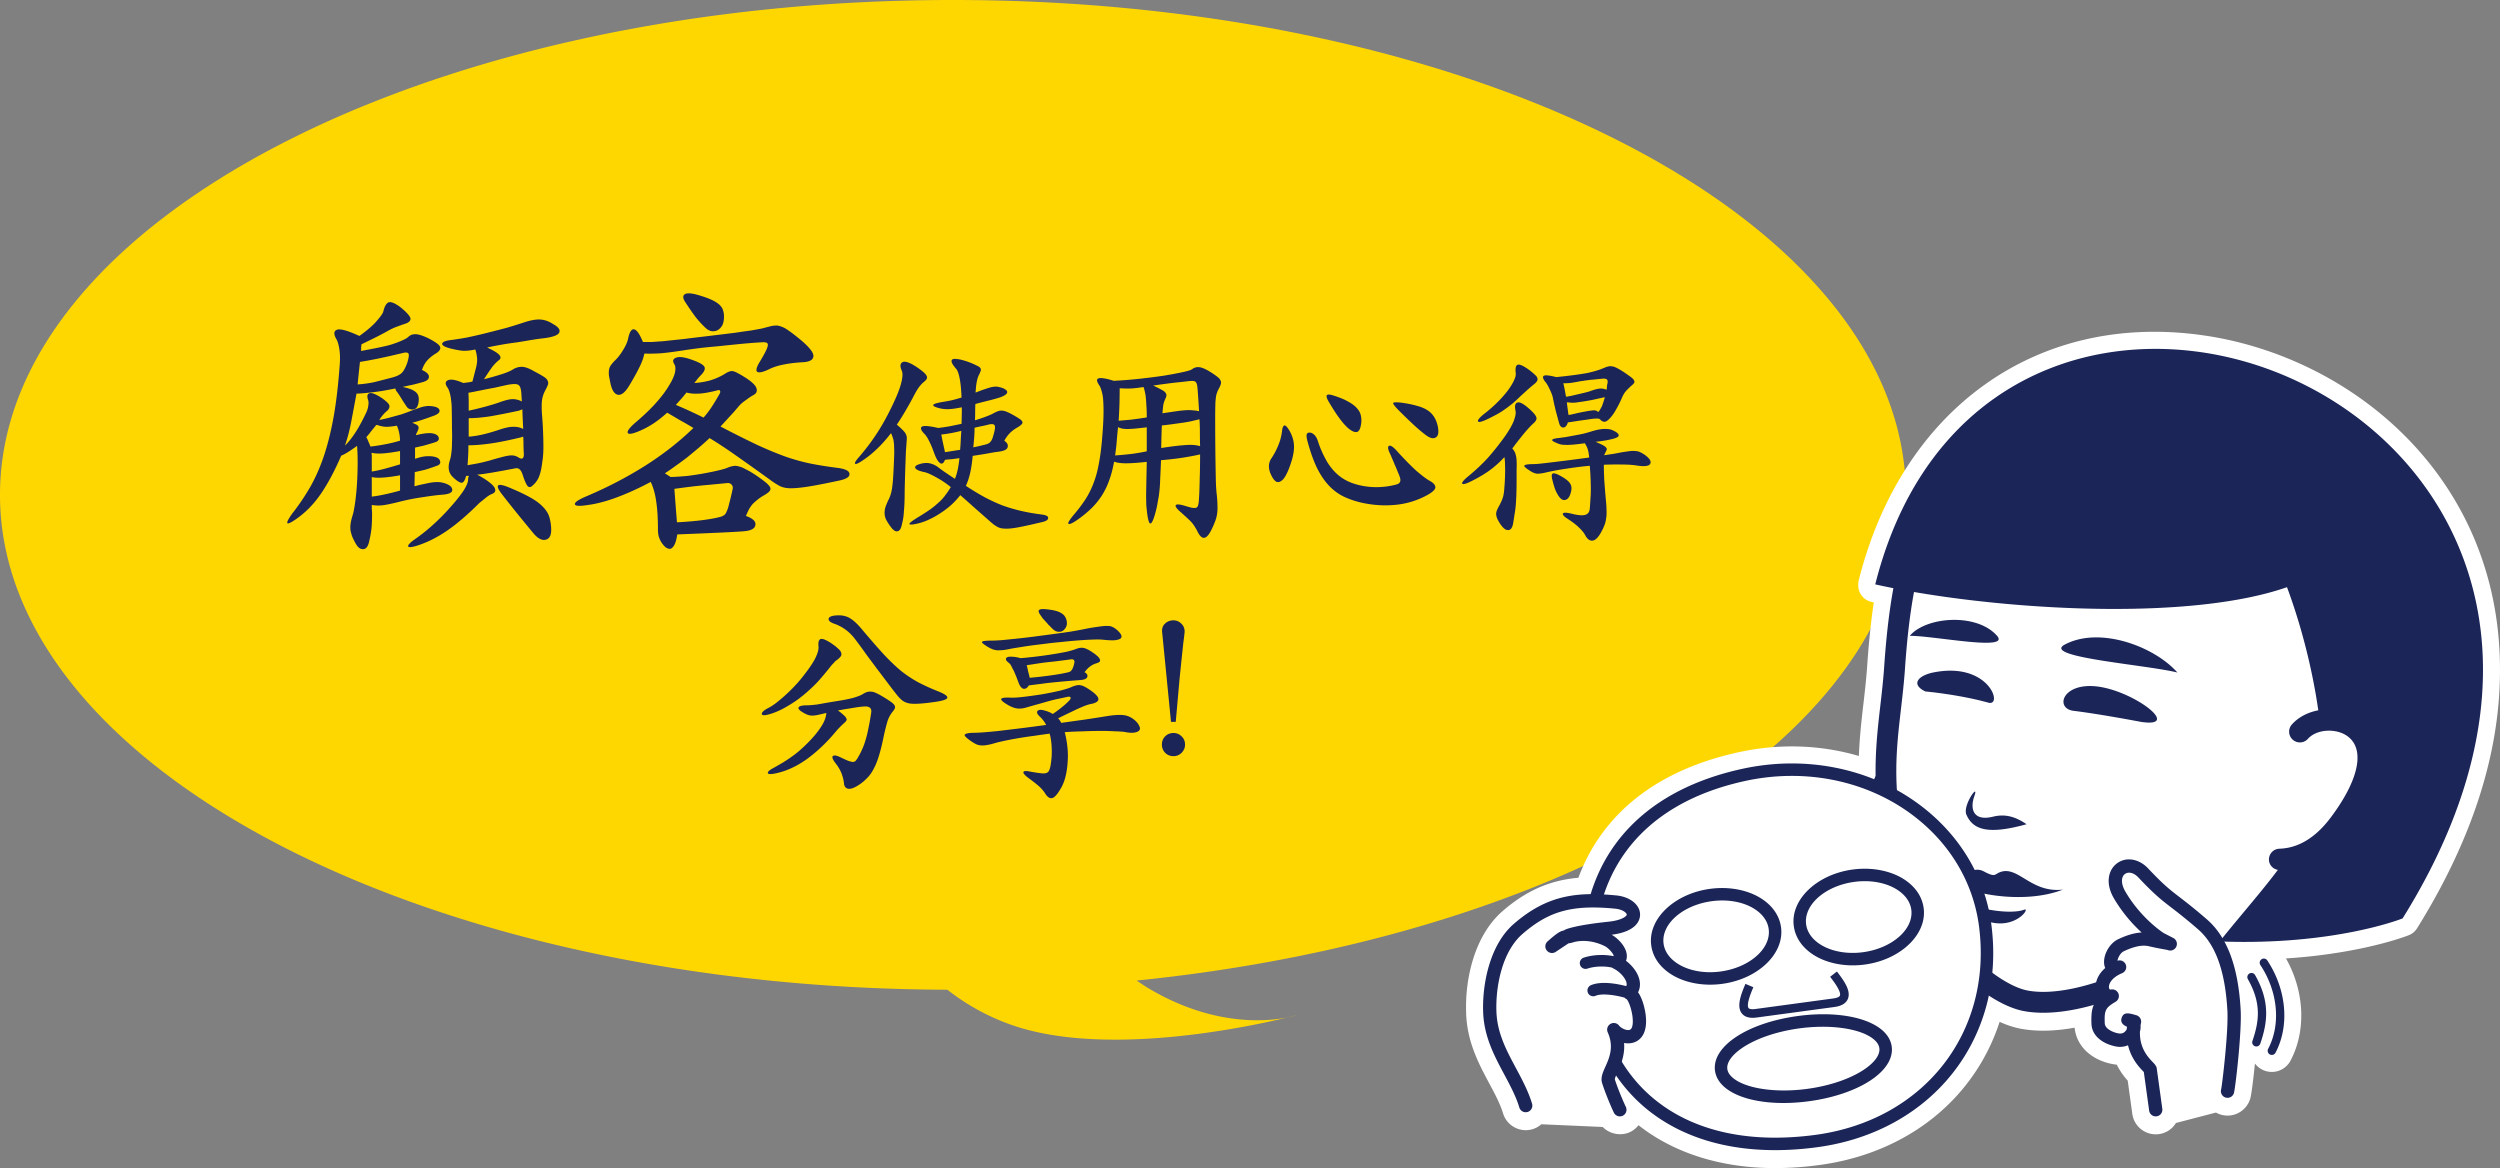
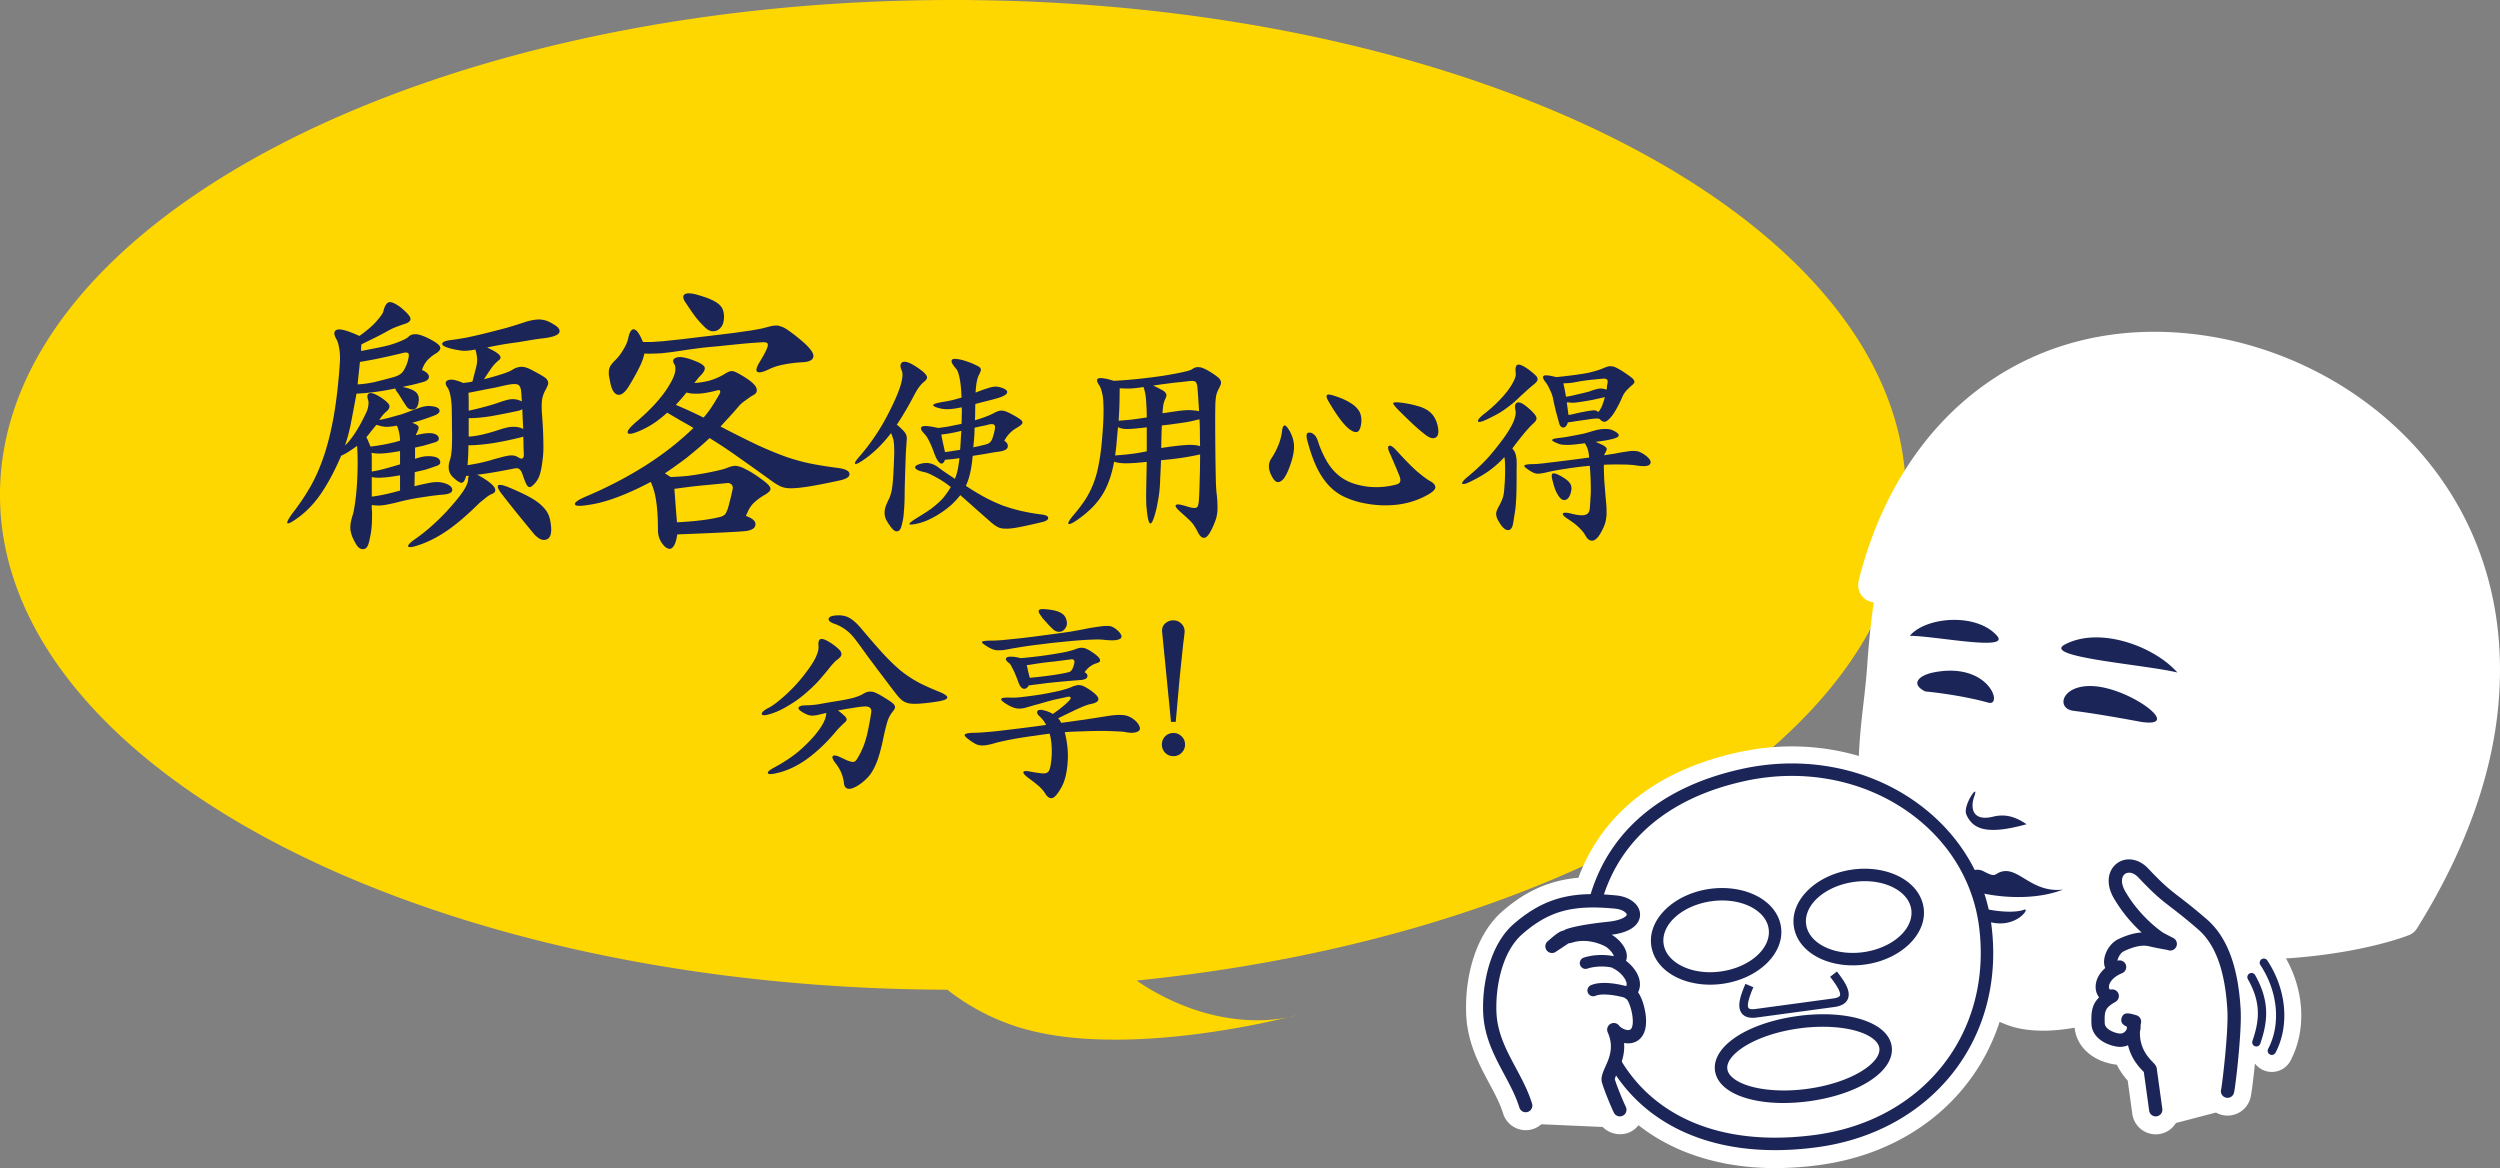
<svg xmlns="http://www.w3.org/2000/svg" width="520" height="243" fill="none">
  <rect width="100%" height="100%" fill="#808080" stroke="none" />
  <path fill="gold" d="M198.21 0c109.468 0 198.209 46.084 198.21 102.932 0 50.058-68.807 91.768-159.985 101.019a38 38 0 0 0 3.074 1.978c13.104 7.566 23.966 6.566 28.309 5.694-8.049 1.952-38.191 8.447-57.635 1.481a46.5 46.5 0 0 1-13.13-7.242C88.117 205.538 0 159.58 0 102.932 0 46.084 88.742 0 198.21 0m71.642 211.111s-.719.248-2.034.512a95 95 0 0 0 2.034-.512" />
  <g clip-path="url(#a)">
    <path fill="#fff" d="m390.049 121.55.053.01c-.016.066-.038.124-.053.19 1.187.268 2.443.53 3.74.786-.91 5.035-1.494 10.417-1.886 16.207-.195 2.83-.511 5.559-.817 8.2-.525 4.529-1.036 9.166-.963 14.412-.101.251-.202.49-.302.737-8.399-3.399-17.943-4.223-27.313-2.2-16.712 3.611-27.587 12.801-31.625 26.095-5.763.06-10.657 1.534-16.015 6.183-5.038 4.37-6.583 12.623-6.373 18.361v.007c.002.062-.003.133 0 .193.184 5.093 2.325 9.09 4.393 12.954 1.244 2.326 2.42 4.523 3.136 6.878a1.383 1.383 0 0 0 1.725.923 1.37 1.37 0 0 0 .965-1.264l16.663.735c.113.251.219.483.309.67a1.384 1.384 0 0 0 1.846.644 1.37 1.37 0 0 0 .761-1.385 1.33 1.33 0 0 0-.118-.662c-.562-1.164-1.683-3.836-2.261-5.639.032-.167.117-.411.235-.695 1.992 2.922 4.381 5.482 7.158 7.615 6.816 5.238 15.667 7.925 25.925 7.925 2.821 0 5.75-.203 8.771-.612 18.759-2.538 32.169-14.988 35.678-31.55 2.599 1.695 5.125 2.848 7.382 3.254 1.248.225 2.563.329 3.933.329 3.285 0 6.857-.622 10.431-1.631-.357.914-.447 1.988-.411 3.362.003.194 0 .375.008.581.115 2.808 2.832 4.289 5.125 4.706.926.168 1.764.05 2.48-.258.675 2.842 2.351 4.592 3.15 5.425l.136.141 1.109 8.038a1.382 1.382 0 1 0 2.736-.378l-.009-.062c0-.037.011-.069.007-.106l12.256-3.198c.125.476.482.875.993.999a1.38 1.38 0 0 0 1.669-1.016c.301-1.241 1.473-11.263 1.409-16.278a23 23 0 0 0-.03-1.126c-.03-.542-.088-1.043-.131-1.564-.016-.177-.028-.357-.044-.532-.449-4.852-1.48-8.812-3.125-11.918 23.211.707 36.984-4.81 36.984-4.81 11.476-18.409 16.45-35.421 16.708-50.475 1.439-72.353-106.125-99.606-126.398-19.201" />
    <path fill="#fff" d="M369.231 242.964c-11 0-20.71-2.993-28.08-8.655l-.343-.267a4.9 4.9 0 0 1-1.739 1.414c-1.862.905-4.291.435-5.703-1.046l-12.766-.564a4.9 4.9 0 0 1-1.826 1.025c-2.606.774-5.344-.693-6.131-3.276-.617-2.024-1.713-4.072-2.872-6.241-2.154-4.02-4.595-8.581-4.81-14.494-.002-.058-.002-.212-.002-.27-.248-6.76 1.617-15.906 7.592-21.091 4.858-4.214 9.8-6.404 15.754-6.926 5.003-13.465 16.516-22.476 33.456-26.139 8.423-1.814 16.931-1.527 24.882.811.156-4.014.576-7.643.932-10.71.3-2.602.611-5.289.8-8.036.335-4.906.785-9.256 1.374-13.193q-.243-.055-.479-.107a3.53 3.53 0 0 1-2.751-3.656 3.4 3.4 0 0 1 .101-.857c8.975-35.586 36.86-55.607 71.007-51.027 31.605 4.242 63.173 30.05 62.355 71.164-.288 16.792-6.088 34.384-17.244 52.277a3.54 3.54 0 0 1-1.685 1.411c-.546.217-12.625 4.956-33.086 5.122.684 2.374 1.158 5.026 1.432 7.997l.093 1.063c.036.382.071.765.094 1.17.021.38.032.82.034 1.285.063 5.088-1.086 15.395-1.508 17.138-.642 2.634-3.304 4.259-5.935 3.62a4.8 4.8 0 0 1-1.256-.496l-8.328 2.172q-.13.213-.279.41a4.88 4.88 0 0 1-3.251 1.904q-.349.046-.674.046a4.935 4.935 0 0 1-4.87-4.248l-.954-6.92a15.2 15.2 0 0 1-2.279-3.325 8 8 0 0 1-.769-.103c-4.538-.825-7.626-3.781-7.995-7.592-4.135.748-7.858.825-11.084.244-1.433-.258-2.943-.744-4.516-1.455-5.227 16.065-19.189 27.306-37.446 29.775a69 69 0 0 1-9.245.646m-33.081-22.61c1.162 0 2.258.573 2.92 1.545 1.8 2.64 3.949 4.929 6.391 6.804 6.21 4.773 14.207 7.191 23.77 7.191 2.664 0 5.455-.194 8.296-.579 16.889-2.286 29.417-13.313 32.692-28.78a3.54 3.54 0 0 1 2.109-2.535 3.54 3.54 0 0 1 3.281.305c2.275 1.485 4.377 2.431 6.077 2.737 3.361.603 7.738.196 12.777-1.223a3.53 3.53 0 0 1 3.576 1.027 3.53 3.53 0 0 1 .677 3.659c-.139.359-.194 1.011-.171 1.99l.007.523c.025.587 1.168 1.183 2.224 1.376.245.044.38.005.459-.03a3.54 3.54 0 0 1 2.981.093 3.55 3.55 0 0 1 1.849 2.341c.452 1.909 1.584 3.09 2.261 3.793l.134.142a3.54 3.54 0 0 1 .953 1.965l.587 4.257 11.119-2.901q.247-.062.489-.092c.414-3.475.981-9.377.937-12.736a19 19 0 0 0-.025-.972 21 21 0 0 0-.072-.895l-.092-1.051c-.407-4.395-1.324-7.959-2.731-10.612a3.53 3.53 0 0 1 .124-3.523c.664-1.068 1.859-1.683 3.107-1.665 18.57.56 30.971-3.009 34.52-4.192 10.046-16.423 15.27-32.441 15.528-47.62.737-36.984-27.729-60.201-56.226-64.026-23.443-3.147-51.727 6.471-62.292 42.386l.081.016a3.536 3.536 0 0 1 2.793 4.097c-.822 4.541-1.423 9.716-1.838 15.816-.2 2.913-.522 5.683-.831 8.361-.575 4.955-1.008 9.125-.941 13.962.007.466-.079.929-.252 1.362l-.308.75a3.536 3.536 0 0 1-4.603 1.953c-7.881-3.189-16.608-3.887-25.241-2.022-15.265 3.299-25.287 11.483-28.986 23.666a3.54 3.54 0 0 1-3.348 2.509c-5.467.056-9.446 1.598-13.736 5.319-3.833 3.325-5.351 10.212-5.157 15.563v.279c.154 4.198 2.01 7.665 3.974 11.334.813 1.517 1.642 3.067 2.347 4.69.174-.017.342-.026.518-.014l14.259.629a37 37 0 0 1-.58-1.658 3.54 3.54 0 0 1-.11-1.73c.078-.416.221-.863.449-1.407a3.53 3.53 0 0 1 3.262-2.171z" />
    <path fill="#fff" d="M467.888 202.492a.864.864 0 0 0-.327 1.177c2.777 4.911 2.42 8.56.948 12.855a.864.864 0 1 0 1.633.56c1.586-4.617 2.01-8.81-1.075-14.267a.867.867 0 0 0-1.177-.327z" />
    <path fill="#fff" d="M469.326 221.203c-.495 0-.981-.081-1.444-.244a4.36 4.36 0 0 1-2.507-2.222 4.37 4.37 0 0 1-.208-3.363c1.239-3.615 1.476-6.15-.682-9.965a4.37 4.37 0 0 1-.407-3.345 4.38 4.38 0 0 1 2.07-2.648 4.41 4.41 0 0 1 5.994 1.655c3.958 7 2.986 12.385 1.347 17.163a4.4 4.4 0 0 1-4.159 2.971zm2.528-3.539v.006z" />
    <path fill="#fff" d="M470.384 199.508a.865.865 0 0 0-.242 1.198c3.672 5.526 4.313 12.376 1.63 17.453a.865.865 0 0 0 1.529.809c2.973-5.63 2.298-13.173-1.72-19.216a.87.87 0 0 0-1.199-.243z" />
    <path fill="#fff" d="M472.537 222.962a4.401 4.401 0 0 1-3.89-6.452c2.087-3.949 1.516-9.385-1.448-13.847a4.406 4.406 0 0 1 1.225-6.097 4.403 4.403 0 0 1 6.098 1.22c4.729 7.113 5.475 16.074 1.906 22.832a4.4 4.4 0 0 1-3.891 2.344" />
-     <path fill="#1B2558" d="M390.05 121.55c1.197.27 2.464.534 3.773.794-.93 5.089-1.521 10.539-1.918 16.401-.195 2.83-.511 5.559-.817 8.2-.525 4.527-1.036 9.166-.963 14.412-5.18 13.003-11.215 22.196-11.215 22.196l16.272 1.596c6.141 12.816 17.739 23.708 25.883 25.176 1.248.224 2.563.328 3.933.328 11.946 0 27.712-8.004 33.371-14.277a2.174 2.174 0 0 0-.157-3.069 2.175 2.175 0 0 0-3.067.157c-5.562 6.166-23.062 14.432-33.309 12.583-7.74-1.393-22.313-15.54-25.818-31.476-2.454-11.23-1.559-18.952-.613-27.126.311-2.69.633-5.471.834-8.403.389-5.703.965-10.987 1.874-15.906 23.044 3.966 58.2 5.752 77.585-1.003 3.523 9.505 5.527 18.743 6.505 25.609-2.146.416-4.137 1.402-5.533 2.995a2.24 2.24 0 0 0 3.369 2.952c1.844-2.102 6.111-2.3 8.455-.394 3.461 2.812 2.06 9.098-3.749 16.811-3.124 4.143-6.702 6.305-10.635 6.427a2.24 2.24 0 0 0-2.17 2.309c.033 1.076.836 1.912 1.854 2.094-3.414 4.565-7.571 9.237-12.097 14.883 23.866.915 38.042-4.787 38.042-4.787C566.256 84.331 414.528 24.471 390.05 121.55" />
    <path fill="#1B2558" d="M400.46 143.821s6.947.62 13.116 2.332c3.145.873.158-8.627-11.456-6.276-3.014.608-4.817 2.403-1.66 3.944M431.31 147.852c5.612.691 13.97 2.29 13.97 2.29 9.016 1.393-1.994-6.902-9.754-7.42-6.684-.444-8.038 4.659-4.216 5.13M409.005 169.432c1.324 3.045 4.243 4.309 12.519 2.008-2.107-1.429-4.242-2.245-6.961-1.575-4.262 1.046-4.806-1.743-3.898-4.278 1.075-2.988-2.482 1.937-1.66 3.845M416.174 181.348c-1.413.463-.974 1.257-3.522-.084-2.529-1.347-3.917 1.445-7.15 1.732 3.014 2.853 15.294 5.289 23.59 2.04-6.593.755-9.215-4.886-12.92-3.686zM429.645 133.984c-5.57 2.673 16.459 4.227 23.253 5.899-4.893-5.51-16.109-9.562-23.253-5.899M397.238 132.25c5.247-.003 21.427 3.341 18.022-.139-4.304-4.664-14.67-3.826-18.022.139M411.764 188.796c-1.766-.419-.886 2.973 3.832 3.259 4.393.269 6.672-3.323 5.415-2.832-1.322.513-4.51.704-9.247-.427M469.324 217.667a.863.863 0 0 1-.817-1.143c1.472-4.296 1.829-7.944-.948-12.855a.864.864 0 1 1 1.505-.85c3.084 5.457 2.66 9.65 1.074 14.267a.86.86 0 0 1-.816.583z" />
    <path fill="#1B2558" d="M472.537 219.427a.866.866 0 0 1-.763-1.269c2.683-5.077 2.042-11.929-1.63-17.453a.865.865 0 0 1 1.441-.956c4.016 6.044 4.691 13.586 1.72 19.217a.87.87 0 0 1-.766.459z" />
    <path fill="#fff" d="m448.393 230.826-1.153-8.352c.066-.467-4.645-3.3-3.265-9.975-1.492-.433-1.713-.46-.87-.154 1.731.629.368 4.524-2.711 3.965-1.489-.27-3.905-1.28-3.99-3.401-.127-3.171.322-4.186 2.938-5.733-2.519.465-3.498-3.929 1.533-6.037-2.899 1.201-2.074-3.422.311-4.541 2.003-.94 4.133-1.587 6.13-1.119 2.334.546 3.649.681 4.089.849l-2.077-1.071s-4.876-3.037-8.425-9.072c-2.894-4.922 1.683-8.017 4.896-4.609 5.41 5.736 5.578 4.858 12.288 10.663 4.732 4.092 6.208 11.025 6.588 17.889.248 4.457-1.078 15.712-1.343 16.799" />
    <path fill="#1B2558" d="M448.39 232.208a1.38 1.38 0 0 1-1.366-1.193l-1.109-8.036-.136-.141c-.799-.833-2.475-2.583-3.15-5.425a4.27 4.27 0 0 1-2.48.258c-2.293-.417-5.01-1.899-5.125-4.706-.104-2.576.156-4.108 1.595-5.503a3.3 3.3 0 0 1-.575-1.115c-.44-1.48.039-3.437 1.846-5.001-.84-1.902.551-4.985 2.71-5.998 1.264-.594 2.991-1.29 4.857-1.393a30.8 30.8 0 0 1-5.745-7.067c-1.93-3.283-1.087-6.032.603-7.299 1.897-1.427 4.568-.997 6.493 1.041 3.224 3.421 4.479 4.386 6.56 5.986 1.327 1.021 2.979 2.29 5.627 4.58 4.253 3.678 6.565 9.848 7.063 18.859.255 4.577-1.059 15.88-1.379 17.2a1.382 1.382 0 1 1-2.685-.652c.2-.826 1.549-11.987 1.303-16.396-.454-8.223-2.453-13.758-6.111-16.922a110 110 0 0 0-5.501-4.479c-2.114-1.625-3.511-2.7-6.889-6.281-1.082-1.147-2.195-1.195-2.819-.728-.707.53-.944 1.875.118 3.685 3.339 5.678 7.92 8.572 7.964 8.6l1.981 1.017a1.382 1.382 0 0 1-1.124 2.521c-.166-.055-.475-.103-.923-.184a56 56 0 0 1-2.991-.612c-1.38-.325-3.047 0-5.227 1.025-.755.356-1.239 1.36-1.349 1.982a1.39 1.39 0 0 1 1.726.776 1.383 1.383 0 0 1-.743 1.807c-2.363.99-2.916 2.451-2.713 3.141.087.291.231.291.399.26a1.382 1.382 0 0 1 .955 2.549c-2.118 1.251-2.372 1.753-2.261 4.486.048 1.167 1.734 1.893 2.855 2.097.604.106 1.087-.053 1.458-.479.12-.14.209-.283.267-.416q.02-.244.043-.493c-.541-.221-1.473-.732-1.109-1.845.428-1.305 1.529-.987 3.058-.543.693.2 1.116.901.969 1.607q-.054.264-.095.521c.035.398-.004.822-.121 1.257q-.001.01-.005.019c-.115 3.447 1.717 5.36 2.666 6.35.421.44.822.857.848 1.458l1.139 8.254a1.38 1.38 0 0 1-1.372 1.571" />
    <path fill="#fff" d="M398.894 180.697H378.91v11.008h19.984z" />
    <path fill="#fff" d="M362.782 161.159c-24.443 5.28-34.692 22.319-31.938 44.106 3.124 24.711 22.369 35.399 46.983 32.066 24.424-3.303 37.862-22.902 35.11-44.687-2.754-21.787-25.554-36.801-50.155-31.485m-18.047 35.255c-.599-4.744 4.387-9.339 11.142-10.251 6.754-.916 12.703 2.197 13.304 6.942.601 4.759-4.375 9.339-11.132 10.254-6.752.916-12.713-2.186-13.314-6.945m47.46 21.464c.53 4.193-6.695 8.619-16.141 9.897-9.442 1.278-17.527-1.076-18.056-5.268-.532-4.191 6.698-8.621 16.143-9.899 9.441-1.278 17.527 1.082 18.054 5.27m6.65-28.786c.599 4.755-4.391 9.339-11.142 10.253-6.755.914-12.715-2.187-13.315-6.944-.599-4.744 4.386-9.34 11.14-10.252 6.753-.916 12.714 2.195 13.317 6.943" />
    <path fill="#1B2558" d="M369.229 239.228c-10.258 0-19.107-2.685-25.924-7.922-7.588-5.834-12.344-14.782-13.745-25.878-3.005-23.765 9.004-40.362 32.948-45.536 12.763-2.756 25.851-.248 35.922 6.881 8.883 6.292 14.491 15.422 15.793 25.708 2.969 23.491-12.265 42.894-36.221 46.136-3.023.408-5.95.611-8.773.611m-6.173-76.801c-22.469 4.854-33.74 20.41-30.924 42.676 1.333 10.542 5.625 18.669 12.754 24.147 8.133 6.249 19.464 8.598 32.768 6.797 22.482-3.043 36.781-21.227 33.998-43.242-1.209-9.558-6.436-18.05-14.719-23.917-9.477-6.711-21.83-9.069-33.875-6.463zm7.909 66.998c-5.038 0-9.367-1.061-11.909-3.016-1.356-1.041-2.166-2.333-2.342-3.737-.642-5.049 6.775-9.927 17.254-11.345 7.193-.976 13.778.042 17.175 2.655 1.354 1.039 2.164 2.332 2.339 3.735.638 5.05-6.779 9.928-17.253 11.344a40 40 0 0 1-5.264.364m8.163-15.858a36 36 0 0 0-4.813.328c-9.332 1.262-15.411 5.468-15.031 8.45.09.714.544 1.389 1.35 2.008 2.777 2.136 8.904 2.993 15.245 2.137 9.327-1.26 15.407-5.465 15.029-8.451-.09-.713-.543-1.386-1.347-2.005-2.063-1.585-5.968-2.467-10.433-2.467m-23.397-8.754c-3.426 0-6.65-.964-8.947-2.728-1.912-1.47-3.065-3.374-3.335-5.506-.69-5.445 4.808-10.693 12.255-11.699 4.308-.581 8.581.373 11.423 2.558 1.915 1.469 3.069 3.373 3.339 5.505.688 5.446-4.804 10.694-12.243 11.7q-1.256.17-2.492.17m2.483-17.511c-.71 0-1.435.048-2.163.147-6.042.815-10.541 4.765-10.03 8.803.18 1.433.99 2.738 2.342 3.777 2.308 1.775 5.86 2.542 9.51 2.046 6.035-.817 10.53-4.768 10.02-8.807-.181-1.43-.992-2.735-2.344-3.774-1.848-1.42-4.49-2.192-7.335-2.192m27.174 13.496c-3.428 0-6.656-.963-8.952-2.729-1.911-1.469-3.064-3.373-3.334-5.505-.688-5.446 4.81-10.693 12.256-11.698 4.318-.584 8.589.373 11.437 2.561 1.912 1.471 3.067 3.373 3.337 5.503.686 5.444-4.812 10.693-12.254 11.7q-1.255.17-2.49.168m2.481-17.512q-1.07-.001-2.167.146c-6.04.817-10.541 4.766-10.03 8.807.182 1.43.992 2.735 2.341 3.774 2.31 1.775 5.869 2.539 9.514 2.047 6.038-.817 10.537-4.767 10.03-8.807-.183-1.428-.99-2.732-2.344-3.772-1.849-1.421-4.496-2.195-7.344-2.195" />
    <path fill="#fff" d="M336.931 230.827c-.621-1.285-1.789-4.1-2.376-5.977-.539-1.727 3.551-5.227 1.119-10.682 1.373 1.768 5.998 3.021 5.254-2.927-.172-1.379-.898-4.273-2.097-4.71 2.229-1.746-.064-5.119-2.71-6.365 2.231-1.169-.307-3.891-1.676-4.586-2.573-1.309-5.451-1.573-7.672-.883-1.539.477-.92-.545-3.956 2.144l3.35-2.231s1.733-.808 8.496-1.513c7.237-.757 5.869-5.04 1.403-5.473-8.578-.831-14.048.173-20.291 5.589-4.404 3.819-6.118 11.209-5.899 17.267.281 7.745 5.505 13.006 7.47 19.481" />
    <path fill="#fff" d="M336.334 200.326c-1.327-.53-4.163-.767-6.531.007ZM338.832 206.533s-4.934-1.594-7.467-.495Z" />
    <path fill="#1B2558" d="M342.299 211.071c-.048-.384-.415-3.032-1.584-4.671.329-.629.458-1.347.371-2.11-.192-1.713-1.433-3.341-2.874-4.446q.174-.46.173-.983c-.01-1.865-1.847-3.702-3.169-4.435 5.342-.675 5.922-3.15 5.918-4.202-.007-2.028-2.084-3.698-4.935-3.974-8.259-.802-14.405-.086-21.331 5.922-5.038 4.37-6.583 12.623-6.373 18.361.184 5.091 2.325 9.088 4.393 12.954 1.244 2.326 2.42 4.524 3.136 6.878a1.382 1.382 0 1 0 2.646-.804c-.794-2.616-2.091-5.038-3.344-7.38-2.01-3.753-3.907-7.297-4.07-11.748-.185-5.13 1.125-12.443 5.424-16.173 5.522-4.793 10.387-6.118 19.254-5.259 1.709.166 2.435.949 2.435 1.232.002.29-.908 1.182-3.85 1.488-6.796.711-8.736 1.544-8.935 1.635q-.096.045-.182.103l-.115.076c-.803.148-1.526.624-3.386 2.27a1.382 1.382 0 0 0 1.683 2.185l2.666-1.775c.237-.025.543-.078.933-.198 1.941-.601 4.485-.297 6.636.795.844.43 1.842 1.653 1.821 2.019 0 0-.019.019-.055.044-1.707-.352-4.088-.359-6.158.315-.63.207-.976.886-.771 1.515a1.203 1.203 0 0 0 1.517.769c1.836-.601 3.913-.499 5.131-.207.073.055.143.11.228.148 1.402.66 2.689 2.116 2.809 3.181a.87.87 0 0 1-.09.517c-1.686-.445-5.139-1.147-7.366-.18a1.202 1.202 0 0 0 .956 2.205c1.388-.598 4.218-.14 6.044.367.126.115.249.237.419.299.394.276 1.048 1.994 1.25 3.608.187 1.501-.013 2.563-.522 2.775-.627.255-1.804-.272-2.269-.868a1.383 1.383 0 0 0-2.355 1.413c1.351 3.028.329 5.317-.495 7.155-.548 1.225-1.02 2.284-.681 3.375.623 1.994 1.846 4.912 2.452 6.166a1.384 1.384 0 0 0 1.848.643 1.38 1.38 0 0 0 .641-1.845c-.569-1.179-1.718-3.918-2.289-5.721-.005-.237.318-.958.552-1.486.668-1.492 1.578-3.527 1.373-6.078.767.142 1.552.101 2.277-.198 1.038-.429 2.701-1.736 2.21-5.672zM364.554 211.705c-1.034 0-1.799-.317-2.276-.944-1.084-1.421-.213-3.801.774-6.118l1.647.7c-.382.894-1.539 3.618-.997 4.331.17.224.702.295 1.439.196l16.203-2.194c.751-.102 1.246-.316 1.356-.588.346-.847-1.446-3.156-2.035-3.914l1.413-1.098c1.527 1.966 2.961 4.023 2.28 5.689-.375.921-1.308 1.486-2.772 1.686l-16.203 2.194a6 6 0 0 1-.827.058z" />
  </g>
  <path fill="#1B2558" d="m243.566 150.142-1.849-18.748q-.086-1.032.602-1.677a2.43 2.43 0 0 1 1.72-.688q.988 0 1.677.688.688.645.688 1.677-.043.56-.172 1.548-.13.99-.344 3.053-.216 2.022-.559 5.418l-.774 8.729zm.516 2.322q.988 0 1.677.688.73.688.731 1.72 0 .99-.731 1.72a2.28 2.28 0 0 1-1.677.688q-1.032 0-1.72-.688a2.42 2.42 0 0 1-.688-1.72q0-1.032.688-1.72t1.72-.688M218.969 148.508q.645-.43 1.032-.731.43-.301.774-.602.387-.301.731-.602.344-.302.817-.774t.344-.731q-.086-.258-.817-.086a75 75 0 0 1-1.806.387 31 31 0 0 0-1.763.43q-.946.258-2.107.602-1.16.302-2.752.774-1.032.301-1.935.172-.86-.129-1.935-.774-1.463-.86-1.29-1.204.172-.344 2.021-.258.903.043 2.666-.172 1.806-.215 3.741-.516a82 82 0 0 0 3.655-.731q1.72-.43 2.494-.774a4.5 4.5 0 0 1 .989-.344q.473-.129.86-.043.43.043.903.301.516.258 1.204.731 1.72 1.204 1.677 1.892-.043.645-1.419.946a7 7 0 0 0-.989.258q-.516.173-1.29.516-.731.301-1.849.86-1.118.516-2.838 1.376.387.387.645.946 2.45-.344 4.945-.688 2.537-.387 4.945-.774 2.064-.302 3.225-.129 1.204.172 2.279 1.118.645.602.86 1.161.258.516 0 .86t-1.032.473q-.73.129-2.021-.129-.473-.085-1.849-.129a50 50 0 0 0-3.139-.086q-1.763 0-3.784.086a70 70 0 0 0-3.698.172q.387 1.463.559 3.096.172 1.591.043 3.139a16.4 16.4 0 0 1-.43 2.967q-.344 1.419-.989 2.494-1.118 1.935-1.849 2.021-.73.129-1.419-.989-.387-.645-1.204-1.419-.817-.73-2.236-1.763-1.16-.86-1.075-1.247.13-.344 1.247-.129 1.375.258 2.193.344.817.129 1.247 0 .472-.129.645-.516.172-.344.301-.946.344-1.978.258-3.655-.043-1.72-.43-3.096a225 225 0 0 0-3.311.473 76 76 0 0 0-3.182.473 82 82 0 0 0-2.752.516q-1.204.258-1.849.43-1.118.344-1.892.473-.73.13-1.29.086a3 3 0 0 1-1.032-.258 9 9 0 0 1-.946-.559q-1.505-1.032-1.419-1.376.129-.387 1.849-.43.774 0 1.935-.086t2.924-.258q1.806-.214 4.3-.516 2.495-.302 5.934-.774a6.3 6.3 0 0 0-1.247-1.677q-.86-.774-.559-1.204.344-.473 1.591-.086.946.258 1.591.688m-4.773-7.525a95 95 0 0 0 4.472-.516q2.193-.302 3.569-.645a1.05 1.05 0 0 0 .688-.473q.301-.387.516-1.376.129-.473-.086-.688t-.645-.129l-3.354.43q-1.334.129-2.322.258-.946.129-1.763.258-.774.129-1.72.258.172.601.301 1.29.172.645.344 1.333m-1.892-4.085a88 88 0 0 0 3.311-.344 86 86 0 0 0 3.354-.473 63 63 0 0 0 2.881-.516q1.246-.301 1.806-.516.946-.387 1.548-.301.602.043 1.591.645.947.602 1.419 1.032t.559.731q.129.301-.086.516-.214.172-.645.301a3.9 3.9 0 0 0-1.29.645q-.56.387-1.161 1.204.774.43.559.989-.172.56-1.505.645-1.763.129-3.182.258t-2.709.258q-1.247.129-2.408.301a76 76 0 0 0-2.365.301q-.43.774-1.075.688-.602-.086-1.075-1.333a29 29 0 0 0-.688-1.763 9 9 0 0 0-.559-1.161 5.3 5.3 0 0 0-.387-.731 1.6 1.6 0 0 0-.344-.387q-.473-.344-.602-.645-.086-.344.215-.516t.989-.129q.688 0 1.849.301m19.737-6.106q.774.602 1.075 1.118.301.473.043.817-.258.301-1.161.43-.86.086-2.494-.086-.731-.086-2.107-.043a73 73 0 0 0-3.053.172q-1.72.13-3.655.344-1.935.172-3.827.43-1.891.215-3.612.473a169 169 0 0 0-2.924.473 20 20 0 0 1-1.677.301q-.688.043-1.204.043a3.8 3.8 0 0 1-.989-.215 7 7 0 0 1-.946-.473q-1.376-.817-1.247-1.075t2.193-.258q.56 0 1.849-.086 1.29-.129 2.967-.301 1.72-.172 3.698-.43t3.913-.516a292 292 0 0 0 3.698-.516q1.763-.301 3.053-.559a38 38 0 0 1 2.795-.473q1.118-.172 1.806-.172t1.075.172.731.43m-14.19-4.042q2.021.214 2.881.774.903.516 1.118 1.548.172.73-.086 1.29a1.97 1.97 0 0 1-.731.86q-.43.258-1.032.172-.56-.086-1.075-.602l-.946-.946a9 9 0 0 0-.645-.731 9 9 0 0 0-.473-.516l-.344-.516q-.689-.903-.387-1.204t1.72-.129M174.291 147.777q.774.56 1.161.946.43.344.559.645.172.258.043.473-.086.215-.344.43-.516.473-.989.946-.472.473-.903.989-2.794 3.354-5.977 5.676-3.182 2.279-6.45 2.967-1.548.344-1.677-.043t1.247-1.118q3.483-1.892 5.59-3.784 2.15-1.935 3.44-3.612.86-1.118 1.333-2.064a5.3 5.3 0 0 0 .559-1.935q-1.117.258-1.849.43-.687.129-1.204.129a3.3 3.3 0 0 1-.946-.215 7 7 0 0 1-.989-.516q-.988-.602-.774-.989.216-.43 1.763-.43.387 0 .86-.043.516-.043 1.247-.129.732-.129 1.677-.301.99-.173 2.322-.387 2.193-.344 3.483-.688 1.333-.387 1.978-.774.473-.301.86-.43.43-.13.86-.086.474 0 .989.258.516.214 1.247.645 1.161.688 1.763 1.118.645.43.861.774t.086.688q-.13.302-.517.774-.3.387-.516.774a8 8 0 0 0-.43.946q-.171.559-.387 1.376a47 47 0 0 0-.473 2.021q-.473 2.365-.989 3.999-.473 1.591-1.118 2.752-.602 1.161-1.419 1.935a9.3 9.3 0 0 1-1.892 1.505q-1.332.817-2.064.602-.687-.173-.774-1.161-.086-.86-.473-1.935-.387-1.032-1.247-2.15-.903-1.161-.602-1.505.345-.344 1.462.172 1.076.516 1.677.774.645.214.989.258.387 0 .602-.215a3.2 3.2 0 0 0 .516-.731q.516-.86.86-1.677.388-.817.688-1.849.344-1.075.602-2.451.302-1.376.602-3.354.216-1.42-1.634-1.247-1.075.086-2.494.344-1.419.215-2.795.473m-.215-10.492a2.3 2.3 0 0 0-.43.344q-.171.215-.516.559-.3.344-.774.946a47 47 0 0 1-1.247 1.505 24.6 24.6 0 0 1-2.537 2.666 29 29 0 0 1-2.752 2.279 31 31 0 0 1-2.838 1.763q-1.375.73-2.623 1.118-1.763.559-1.892.086-.129-.516 1.333-1.29.774-.387 1.72-1.118a34 34 0 0 0 2.021-1.72 34 34 0 0 0 2.021-2.021 27 27 0 0 0 1.763-2.107q1.764-2.279 2.365-3.612.645-1.376.559-2.236-.129-1.247.387-1.505t2.15.774q1.032.688 1.548 1.204.56.472.645.903a.76.76 0 0 1-.129.731q-.258.344-.774.731m21.113 6.536q1.935.774 1.849 1.29-.042.516-2.365.86-2.064.301-3.397.387-1.29.086-2.15-.043-.816-.172-1.376-.559a7 7 0 0 1-1.118-1.118 102 102 0 0 1-1.892-2.451 432 432 0 0 0-2.279-3.01 212 212 0 0 0-1.118-1.505l-1.032-1.376q-.516-.73-1.075-1.505a79 79 0 0 0-1.247-1.677q-.989-1.333-2.064-2.107a8.7 8.7 0 0 0-2.451-1.29q-1.203-.43-1.118-1.032.13-.602 1.72-.688 1.506-.086 2.58.516 1.118.602 2.537 2.279 2.709 3.225 4.644 5.332 1.935 2.064 3.655 3.483a25 25 0 0 0 3.526 2.322q1.806.946 4.171 1.892M323.709 78.437q2.15-.216 3.741-.43a58 58 0 0 0 2.752-.43 24 24 0 0 0 1.978-.516 16 16 0 0 0 1.419-.516q.473-.216.86-.301.387-.129.817-.043.473.042 1.032.344.601.3 1.462.86.946.645 1.462 1.032t.645.688q.171.3 0 .559-.129.215-.516.516-.86.774-1.247 1.247-.387.472-.731 1.247a22 22 0 0 1-1.075 2.193q-.56 1.032-1.075 1.677-.861 1.074-1.419 1.16-.516.045-.989-.472-.087-.13-.344-.172-.258-.045-.86 0-.56.042-1.591.215-1.032.129-2.709.387-.216.042-.559.086a39 39 0 0 1-.645.086q-.301 1.032-.946 1.075-.602 0-.86-.86a114 114 0 0 1-.387-1.42q-.173-.645-.344-1.246-.13-.645-.301-1.29-.13-.645-.301-1.462-.172-.732-.688-1.763-.474-1.032-.903-1.505-.688-.904-.301-1.204.43-.301 2.623.258m5.934 13.76q-1.248.171-2.15.258-.86.086-1.505.086-.603 0-.989-.043a3.2 3.2 0 0 1-.645-.13q-1.505-.558-1.505-.816 0-.301 1.204-.43a68 68 0 0 0 1.634-.215q.946-.173 1.849-.344.945-.173 1.763-.344a29 29 0 0 0 1.419-.387q1.719-.56 2.838-.602 1.16-.044 1.763.215 1.376.601 1.376 1.118 0 .472-1.634.817-.689.172-1.548.3-.818.13-1.634.216a28 28 0 0 1 1.419.645q.515.258.731.516.214.214.172.43a1.8 1.8 0 0 1-.215.516 2 2 0 0 1-.172.344.9.9 0 0 0-.129.344q1.075-.172 1.978-.301.903-.172 1.591-.301 1.074-.172 1.763-.258a4.8 4.8 0 0 1 1.29 0q.558.043.989.3.473.216.989.603 1.375 1.074.946 1.763-.387.687-2.709.344-1.29-.215-3.053-.215a60 60 0 0 0-3.87.043q0 1.245.086 3.139.129 1.848.344 4.257.129 1.247.129 2.15.043.903-.086 1.634a5.4 5.4 0 0 1-.344 1.376q-.259.688-.688 1.462-.903 1.676-1.806 1.763-.86.085-1.505-1.118-.387-.732-1.29-1.591-.86-.86-2.408-1.849-1.119-.732-.946-1.075.171-.345 1.677 0 2.193.558 3.01.258.816-.258.903-1.29.086-1.032.129-1.935a22 22 0 0 0 .086-1.935q0-1.032-.043-2.236a63 63 0 0 0-.172-2.795 72 72 0 0 0-4.859.602q-2.409.344-4.558.86-.99.214-1.634.172-.603-.087-1.333-.56-1.29-.816-1.247-1.074.086-.302 1.505-.344.386 0 1.247-.043a95 95 0 0 0 2.322-.258q1.461-.172 3.526-.43t4.902-.645q-.087-.99-.258-1.591-.173-.646-.645-1.376m-16.727 2.88a21 21 0 0 1-3.182 2.839q-1.635 1.161-3.741 2.193-1.635.816-1.849.473-.172-.344 1.247-1.505 2.58-2.15 4.3-4.085a58 58 0 0 0 3.354-4.257q1.375-1.979 1.849-3.268.473-1.29.344-1.978-.345-1.548.387-1.763.73-.258 2.537 1.376 1.29 1.16 1.419 1.763.129.558-.688 1.247-.474.43-1.204 1.247-.732.816-1.978 2.408l-.602.774a7 7 0 0 1-.559.73q.558.645.688 1.205.171.558.215 1.247.042 1.16 0 1.892v1.806q0 1.935-.043 3.268a48 48 0 0 1-.129 2.365 19 19 0 0 1-.258 1.935 88 88 0 0 1-.301 1.935q-.258 1.333-1.032 1.333-.774.042-1.677-1.333a9 9 0 0 1-.602-1.075 3.7 3.7 0 0 1-.215-.903q0-.387.172-.817t.473-.946q.3-.56.516-1.075a5.3 5.3 0 0 0 .387-1.247q.129-.688.172-1.591.086-.904.129-2.236.042-1.463 0-2.322 0-.903-.129-1.634m5.977-15.006q-.517.429-1.204 1.032-.646.6-1.462 1.333a23 23 0 0 1-1.591 1.462q-.732.601-1.462 1.118-.689.516-1.505.989-.774.429-1.72.903-2.193 1.118-2.494.774-.302-.387 1.462-1.763a28 28 0 0 0 2.58-2.28 24 24 0 0 0 2.064-2.321q.86-1.161 1.29-2.064.472-.947.43-1.548-.215-1.677.43-1.85.645-.171 2.451 1.162.774.6 1.161.989.43.387.473.73.086.301-.172.646-.216.3-.731.688m15.265.989q.086-.346.086-.688.042-.346.129-.688.086-.603-.172-.774-.258-.216-.989-.13-.99.087-1.72.173-.688.042-1.204.129-.516.042-.946.129a9 9 0 0 0-.86.129q-.86.172-1.72.3-.817.087-1.591.087.171.687.301 1.376.129.687.258 1.419.343-.044 1.032-.172l1.462-.344q.774-.173 1.462-.344.688-.172.946-.258 1.29-.474 1.935-.56t1.204.087zm-7.912 5.246q.344-.044.602-.086.3-.087.731-.172a27 27 0 0 1 2.064-.43q.816-.173 1.333-.215.516-.087.774-.043.258.042.387.129.258.215.387.129.128-.13.473-.731.214-.344.387-.903.214-.602.43-1.376-.99.215-2.537.559-1.548.3-3.182.516a6.5 6.5 0 0 1-1.075.086 94 94 0 0 0-1.118-.086q.085.73.172 1.376.085.645.172 1.247m.559 15.824q-.345 1.633-1.204 1.849-.817.215-1.548-1.032a8 8 0 0 1-.602-1.204 20 20 0 0 1-.516-1.763q-.345-1.248 0-1.462.344-.217 1.419.344 1.634.86 2.15 1.591.516.687.301 1.677M283.116 88.155q-.214 1.462-.817 1.677-.558.172-1.376-.387-1.763-1.16-4.472-5.762-.687-1.117-.473-1.462.215-.344 1.505.086 1.892.603 3.053 1.29 1.161.645 1.763 1.376.645.732.774 1.548.172.774.043 1.634m15.996.817q.258 1.591-.473 2.021-.73.43-1.849-.344-.86-.602-2.365-1.935a114 114 0 0 1-3.569-3.44q-1.117-1.161-1.075-1.419.043-.301 1.806-.086 1.85.258 3.139.645 1.333.345 2.236.946a4.44 4.44 0 0 1 1.419 1.505q.516.86.731 2.107m-30.401 6.708q-.473 1.591-.989 2.666t-.946 1.462q-.645.603-1.204.43-.558-.214-1.118-1.333-1.075-2.106.086-3.698.732-1.118 1.29-2.45.603-1.377.817-2.968.129-1.246.516-1.29.387-.085 1.161 1.29.732 1.377.817 2.752.086 1.333-.43 3.14m28.681 4.343q1.119.603 1.161 1.29.043.689-1.634 1.634a17 17 0 0 1-6.708 2.064q-3.612.345-7.267-.516-2.106-.516-3.784-1.376a10.9 10.9 0 0 1-3.01-2.408q-1.332-1.505-2.365-3.698-1.032-2.236-1.849-5.332-.43-1.547.215-1.677.56-.129 1.118.344.56.43.903 1.548.646 2.022 1.849 4.128 1.248 2.064 3.01 3.311a10 10 0 0 0 2.537 1.247 15 15 0 0 0 2.967.645 15.5 15.5 0 0 0 3.053.043 15.6 15.6 0 0 0 2.924-.516q1.076-.3.645-1.548a14 14 0 0 0-.43-1.075 19 19 0 0 0-.602-1.419q-.3-.774-.602-1.419a14 14 0 0 0-.43-.989q-.602-1.247-.215-1.548.43-.3 1.548.903 2.495 2.752 4.214 4.3 1.764 1.506 2.752 2.064M249.362 104.108q.129-1.806.172-4.3.086-2.538.086-5.29a55 55 0 0 1-4.257.775 73 73 0 0 1-3.87.43q-.086 2.279-.172 3.827a33 33 0 0 1-.172 2.709q-.129 1.117-.301 1.935a26 26 0 0 1-.301 1.591q-.774 3.182-1.29 3.096-.472-.043-.774-3.268-.086-.603-.086-2.967.043-2.409.129-6.58-2.752.302-4.343.302-1.548 0-2.451-.344-.387 2.193-1.032 3.913a15 15 0 0 1-1.548 3.182 15.5 15.5 0 0 1-2.236 2.709 23.3 23.3 0 0 1-2.924 2.365q-1.505 1.032-1.763.731-.215-.258 1.118-1.849a33 33 0 0 0 2.408-3.182 18 18 0 0 0 1.634-3.225 20.4 20.4 0 0 0 1.075-3.741q.43-2.064.688-4.73.258-2.838.344-4.86.085-2.063 0-3.482-.043-1.419-.301-2.28-.214-.902-.516-1.375-.387-.56-.473-.946-.086-.387.215-.516.344-.173 1.118-.043.774.086 2.107.516a90 90 0 0 0 5.418-.43q2.752-.301 5.031-.645a85 85 0 0 0 3.913-.731q1.592-.345 1.935-.602.688-.516 1.462-.43.817.042 2.408 1.032.947.601 1.419.989.516.387.645.774.172.344.043.774a6 6 0 0 1-.43.946q-.258.472-.43 1.032-.173.516-.258 1.892a129 129 0 0 0-.043 3.87q0 2.493.043 6.88.043 2.967.086 5.074.043 2.064.215 3.397.129 1.246.129 2.193.043.903-.086 1.72a7 7 0 0 1-.473 1.677 16 16 0 0 1-.817 1.806q-1.505 2.88-2.838 0a8 8 0 0 0-.473-.817 6 6 0 0 0-.602-.86 16 16 0 0 0-.989-.989q-.559-.516-1.376-1.247-1.204-1.032-1.032-1.419.215-.387 1.806.086.989.3 1.548.43.602.085.903 0a.65.65 0 0 0 .387-.473q.129-.387.172-1.032m-7.568-18.146q1.72-.258 2.924-.43a24 24 0 0 1 2.021-.215 8 8 0 0 1 1.462.043q.645.042 1.204.172a236 236 0 0 0-.172-2.752 95 95 0 0 0-.172-2.236q-.085-.86-.387-1.118-.301-.258-1.161-.172t-1.892.215q-.989.086-2.021.215l-1.978.258q-.946.129-1.763.258 1.118.515 1.72.86.602.3.817.602.258.3.215.645-.043.3-.258.73a5.4 5.4 0 0 0-.387 1.205q-.086.601-.172 1.72m7.826 6.837a96 96 0 0 1-.043-2.838q0-1.42-.086-2.752-1.075.258-2.021.473-.903.172-1.849.3-.903.13-1.849.259t-2.107.258q-.085 1.849-.129 4.687 3.01-.474 4.902-.602 1.935-.172 3.182.215m-16.727-12.04q0 1.59-.043 3.225a91 91 0 0 1-.172 3.526 185 185 0 0 0 2.537-.215 91 91 0 0 0 3.311-.473q0-1.548-.086-2.58a22 22 0 0 0-.129-1.72 7 7 0 0 0-.215-1.161 3.7 3.7 0 0 0-.258-.86 27 27 0 0 1-2.494.3q-1.161.044-2.451-.042m-.688 11.91q-.129 1.119-.258 2.065 1.85-.13 3.612-.344a47 47 0 0 0 2.967-.516v-4.988q-1.462.171-2.408.258-.946.086-1.634.086a5.6 5.6 0 0 1-1.075-.086 3.4 3.4 0 0 1-.86-.301 202 202 0 0 0-.344 3.827M199.956 89.617q-1.205.3-2.15.473-.947.172-2.021.3.129.69.301 1.506l.473 2.15a73 73 0 0 0 1.677-.258 36 36 0 0 1 1.462-.215q.085-.86.129-1.806.042-.99.129-2.15m2.494 3.44q.515-.13.989-.215l1.032-.258q.601-.129.946-.258a1.6 1.6 0 0 0 .602-.43q.258-.3.43-.774.171-.516.387-1.376.258-1.075 0-1.333-.216-.3-1.118-.13-.258.087-1.032.259a34 34 0 0 0-1.978.43q0 1.118-.086 2.15zm-17.114-2.967q-1.635 2.107-3.139 3.483a20.5 20.5 0 0 1-3.01 2.365q-1.119.731-1.333.516-.172-.258.731-1.29a45 45 0 0 0 3.526-4.601q1.72-2.537 3.397-6.02 1.505-3.096 1.935-4.86.472-1.763.129-2.58-.603-1.332.129-1.762.774-.43 2.881.946 1.032.688 1.548 1.16.516.474.645.818a.66.66 0 0 1-.086.645q-.173.258-.602.602-.43.344-.946 1.032-.474.645-1.075 1.806a66 66 0 0 1-1.849 3.31 50 50 0 0 1-1.677 2.667q1.376 1.161 1.763 1.763t.301 1.333q-.087 1.333-.172 2.45-.044 1.119-.086 2.323a366 366 0 0 0-.172 5.762q0 1.462-.043 2.58a33 33 0 0 1-.129 1.935 12 12 0 0 1-.172 1.548q-.13.688-.301 1.333-.258 1.076-.903 1.161-.603.086-1.333-.903a12 12 0 0 1-.946-1.462 3.2 3.2 0 0 1-.344-1.247 4.1 4.1 0 0 1 .129-1.29q.214-.688.645-1.591.3-.56.473-1.161.215-.645.344-1.634t.215-2.494q.085-1.506.172-3.827.042-1.032 0-1.72 0-.732-.086-1.247a2.9 2.9 0 0 0-.215-.946 7 7 0 0 0-.344-.903m14.706-5.375q-1.635.344-2.666.387a6.6 6.6 0 0 1-1.892-.172q-1.42-.345-1.376-.688.086-.345 2.279-.688a27 27 0 0 0 1.763-.344 54 54 0 0 0 1.849-.516q-.087-2.451-.387-3.956-.302-1.548-.731-2.021-.645-.731-.86-1.204-.215-.516.043-.731.3-.216 1.118-.086.816.086 2.279.602 1.032.387 1.591.688.601.258.817.516a.65.65 0 0 1 .129.602q-.087.3-.344.817-.302.558-.473 1.419-.173.817-.258 2.322 1.375-.56 2.236-.817.86-.3 1.419-.387.602-.087 1.032 0 .43.086.946.258.516.214.774.473.258.258.129.559-.13.3-.731.602-.56.3-1.72.602-.732.214-1.806.473-1.032.258-2.322.602-.043.903-.043 1.763 0 .817-.043 1.634 2.536-.775 3.784-1.42.516-.3.903-.43a2 2 0 0 1 .817-.171q.429 0 .903.172.472.17 1.204.559 1.032.56 1.591.946.558.344.645.645.129.3-.215.602-.302.3-.989.688-1.677.99-2.537 2.666.903.602.688 1.333-.172.731-1.935.946a30 30 0 0 0-1.892.3q-1.119.215-3.44.56-.216 2.28-.559 3.698-.344 1.42-.86 2.537a55 55 0 0 0 3.827 2.322 36 36 0 0 0 3.698 1.72 34 34 0 0 0 3.913 1.161q2.02.472 4.429.774 1.247.172 1.247.688.042.559-1.204.86-3.054.731-4.859 1.075-1.764.344-2.838.301-1.032 0-1.677-.387-.645-.343-1.419-1.032a747 747 0 0 0-3.225-2.838 342 342 0 0 0-3.053-2.709 17 17 0 0 1-1.72 1.892 18 18 0 0 1-2.15 1.677q-1.119.774-2.365 1.376-1.205.601-2.408.903-1.935.472-1.935.129 0-.301 2.064-1.548a49 49 0 0 0 2.322-1.505 19 19 0 0 0 1.72-1.419 9 9 0 0 0 1.333-1.462 16 16 0 0 0 1.161-1.72 19.4 19.4 0 0 0-3.096-2.064q-1.548-.86-2.322-1.032-.86-.172-1.333-.387-.474-.216-.602-.43-.129-.216 0-.387.129-.215.473-.344 1.246-.474 2.236-.344 1.031.13 2.021.86.602.473 1.419 1.032.816.559 2.064 1.376.343-.818.559-1.806.214-.989.387-2.494-.86.129-1.591.215-.688.044-1.419.129-.172.472-.43.688-.216.172-.516.043-.301-.172-.645-.688-.345-.56-.731-1.634-.56-1.548-1.032-2.408-.43-.904-.989-1.462-.99-1.032-.473-1.42.558-.386 3.397.259 1.117-.129 2.365-.344l2.494-.516q.042-.946.043-1.806.042-.86 0-1.634M150.59 65.86q0 1.2-.42 1.92-.42.66-1.02.96-.6.24-1.26.12-.66-.18-1.2-.72-1.02-.96-1.98-2.16-.9-1.2-2.16-3.12-.72-1.08-.24-1.56.54-.54 2.46-.06 1.74.48 2.88.96t1.8 1.02.9 1.2.24 1.44m-9.78 42.78q5.7-.3 8.82-1.08.54-.12.9-.36.36-.18.6-.78.3-.6.54-1.68.3-1.08.72-3 .12-.6-.24-.96t-.9-.3l-2.52.24q-1.2.12-2.52.24-1.26.12-2.76.3-1.44.18-3.18.42.12 1.56.24 3.18t.3 3.78m-2.04-22.8q-1.26 1.14-2.46 1.98t-2.58 1.5q-2.7 1.26-3.12.78-.42-.54 1.86-2.46 2.52-2.16 4.14-4.02 1.68-1.92 2.58-3.48.96-1.56 1.2-2.64.24-1.14-.12-1.74-.66-1.02.42-1.38 1.14-.42 4.08.78 1.62.66 1.8 1.26t-.72 1.56q-.36.36-.72.78-.3.42-.72.9 1.44-.06 3.12-.48 1.68-.48 3.18-1.38.54-.36.9-.48.42-.18.78-.12.42.06.96.36.6.3 1.56.9 2.28 1.44 2.46 2.4.24.9-.78 1.38-.54.3-1.5 1.02-.96.66-1.44 1.26-.36.42-1.14 1.32-.78.84-2.64 2.88 4.5 2.34 7.8 3.9 3.3 1.5 6 2.46 2.7.9 5.1 1.38 2.46.48 5.28.84 2.58.3 2.64 1.26.12.96-2.34 1.44-3.9.84-6.18 1.2t-3.66.36q-1.32 0-2.22-.42-.84-.42-1.92-1.2-3.9-2.82-6.9-4.92-2.94-2.1-5.88-3.9-1.08 1.02-2.28 2.04t-2.46 2.04q-1.26.96-2.46 1.8-1.14.84-2.1 1.44l1.2.78q1.8-.06 3.6-.24 1.86-.24 3.48-.54t2.88-.6q1.32-.3 1.98-.6.6-.24 1.08-.3.48-.12 1.08.06.66.12 1.5.6.9.42 2.16 1.26 1.32.9 2.04 1.5t.9 1.02-.12.78-1.02.78q-.84.48-1.44.96-.54.42-1.02.9-.42.48-.78 1.08-.3.6-.66 1.44 2.04.72 1.98 1.74 0 1.08-1.86 1.38-.84.12-4.56.3t-9.84.42q-.24 1.62-.66 2.28-.42.72-.9.72-.42 0-.9-.36-.42-.36-.78-.9t-.6-1.26q-.18-.72-.18-1.44 0-3.6-.36-5.88-.3-2.28-1.14-4.08-3.6 1.92-6.96 3.18t-6.12 1.62q-2.64.42-2.7-.18t2.52-1.68q6.36-2.7 12-6.24 5.7-3.6 10.14-7.92-1.38-.84-2.7-1.56-1.32-.78-2.76-1.62m4.02-4.2q-.66.84-1.2 1.44t-1.02 1.14q1.44.6 3 1.32t2.76 1.32a17.5 17.5 0 0 0 1.62-2.1q.72-1.08 1.68-2.76.3-.48.12-.72-.12-.24-.42-.12-2.52.66-4.08.72-1.5.06-2.46-.24m-9.06-10.5h1.68q1.02-.06 2.64-.18 1.62-.18 3.96-.42 2.4-.3 5.94-.72l4.92-.6q1.98-.3 3.36-.48 1.38-.24 2.28-.42.9-.24 1.62-.42.66-.18 1.14-.18.54-.06 1.14.18.66.18 1.5.78.9.6 2.22 1.68 3.12 2.52 3.06 3.72-.06 1.14-2.16 1.26-2.22.12-4.02.48t-3 .96q-1.98.96-2.52.54-.48-.42.6-2.16.84-1.38 1.2-2.16.42-.84.42-1.26t-.36-.48q-.36-.12-.96-.06-2.1.12-4.56.36-2.4.24-4.68.48-2.22.18-4.08.42-1.8.24-2.58.36-3 .48-4.98.66-1.98.12-3.48.06-.3 1.44-1.08 2.94-.72 1.5-2.1 3.78-1.2 1.98-2.28 1.86-1.08-.18-1.56-2.22-.24-1.14-.36-1.86-.06-.78.06-1.26.12-.54.42-.9.3-.42.78-.9.9-.84 1.68-2.16.84-1.32 1.08-2.46.42-1.98 1.2-1.86.84.12 1.86 2.64M92.21 102.88q-1.68.12-4.32.54-2.58.36-5.34 1.08-1.98.48-3 .6t-2.22-.06v.84q.06.42.06.9 0 1.92-.12 3.12t-.54 2.94q-.36 1.38-1.2 1.38-.84.06-1.5-1.08-.48-.84-.78-1.56-.24-.66-.36-1.38-.06-.66.06-1.44.12-.72.48-1.86.24-.9.48-2.7t.36-3.9.12-4.08q0-2.04-.12-3.48-.9.66-1.74 1.2t-1.56.84q-1.98 4.62-4.14 7.8-2.1 3.12-4.92 5.16-3.66 2.64-1.14-.9 2.16-2.76 3.84-5.7 1.68-3 2.88-6.66 1.2-3.72 1.98-8.22.78-4.56 1.2-10.5.12-1.62-.06-2.94t-.54-2.1q-1.02-1.68-.06-2.1.96-.48 4.74 1.26 2.52-1.8 3.66-3.18 1.2-1.38 1.32-1.92.36-1.5 1.02-1.86.72-.36 2.52.96 1.98 1.62 2.1 2.34t-1.14 1.14q-.42.12-1.38.48-.9.3-1.92.84-1.26.72-2.7 1.44t-3.06 1.5q0 .3-.06.66V73q1.32-.24 2.82-.54 1.56-.3 3-.66 1.44-.42 2.52-.9 1.14-.48 1.5-.84.54-.54 1.38-.54.84-.06 2.64.78 2.16 1.08 2.52 1.74t-.66 1.38q-1.14.66-1.92 1.5-.72.78-1.14 2.04 1.5.66 1.44 1.44 0 .78-1.5 1.14-1.08.3-2.1.54-.96.18-1.92.42h.12q2.1.42 2.82 1.2.72.72.36 2.34-.3 1.14-1.2 1.14t-1.32-.78q-.54-.78-.9-1.38t-.84-1.32q-.48-.54-.48-.9-2.64.54-4.62.78t-3.48.3q-.54 2.94-1.08 5.76t-1.32 5.04q1.08-1.02 2.16-2.7 1.14-1.74 2.34-4.32.3-.72.36-1.32.12-.66-.06-1.2-.36-1.08.24-1.32.66-.3 2.52.9 1.56 1.08 1.68 1.62t-.42 1.08q-.9.72-1.68 1.92.48-.06 1.2-.24.78-.18 1.62-.42.9-.24 1.74-.48.9-.3 1.68-.6 1.2-.48 1.98-.72.78-.3 1.32-.36.6-.12.96-.06.42 0 .96.12 1.08.24 1.08.9 0 .6-1.44 1.08-.96.36-2.04.72t-2.22.66q1.14.42 1.26.72.18.3-.06.84-.12.3-.24.54-.12.18-.18.48 2.4-.6 3.54-.36 1.08.24 1.2.9.18.66-.84.96-1.56.48-2.46.72-.84.18-1.62.36v2.34q1.38-.48 2.34-.54t1.74.12q1.02.24 1.14.96.18.66-.84.96-1.32.48-2.34.78-1.02.24-2.1.48l-.06 2.94q1.38-.36 2.34-.54 1.02-.24 1.74-.3t1.2 0q.54.06 1.08.24 1.44.48 1.5 1.32t-1.86 1.02m10.08-.12q-.6.24-1.32.84-.66.54-1.26 1.02-3.66 3.66-6.72 5.76t-6.24 3.12q-1.74.54-1.86.12-.06-.42 1.38-1.44a37 37 0 0 0 3.9-3.12q1.98-1.8 3.54-3.6 1.62-1.8 2.64-3.3 1.02-1.56 1.02-2.46 0-.42.18-.72h-.6q-.36 1.44-.96 1.44-.6-.06-1.68-1.08-1.5-1.32-.72-3.66.24-.78.3-1.56.12-.78.12-1.98.06-1.2 0-3 0-1.8-.06-4.62-.06-1.14-.24-2.1-.18-1.02-.54-1.68-.9-1.2-.06-1.62.9-.48 3.24.54.54-.06.96-.12.48-.06.96-.18.36-1.38.6-2.34.3-1.02.36-1.74t-.06-1.26q-.06-.6-.3-1.32-1.8.36-2.82.24t-2.46-.48q-1.56-.42-1.62-.9 0-.54 1.44-.78 1.5-.18 3.54-.54 2.04-.42 4.2-.96t4.2-1.08q2.04-.6 3.48-1.08 2.1-.72 3.48-.66t2.76.96q1.62.9 1.26 1.74t-3.24 1.2q-1.14.12-2.58.36l-2.88.48q-1.44.18-2.88.42-1.38.24-2.58.48-.6.12-.84.18 2.16 1.02 2.58 1.62.42.54-.06.96-.72.54-1.44 1.44-.66.9-1.74 2.58 1.92-.48 3.6-1.02 1.74-.54 2.52-1.08.84-.48 1.74-.48.96 0 2.52.9 1.26.66 1.92 1.08.72.42.9.84.24.42.12.84-.12.36-.42.96-.72 1.26-.84 2.4t0 2.76q.18 2.28.24 3.96.06 1.62.06 2.94 0 1.26-.12 2.28t-.3 2.1q-.24 1.32-.66 2.16t-1.2 1.5q-.48.48-.9.18t-1.08-2.28q-.3-.96-.66-1.26-.36-.36-.96-.24-3.12.6-4.92.9t-3 .42q.3.12.6.3t.72.42q2.1 1.32 2.4 2.16.3.78-.66 1.14m12.36 7.2q.06 1.98-1.08 2.28-1.14.36-2.52-1.2-1.44-1.74-3.3-4.02-1.8-2.22-3.42-4.32-2.1-2.76 1.38-1.38 2.76 1.14 4.5 2.1t2.7 1.98q.96.96 1.32 2.04.36 1.14.42 2.52m-30.6-36.6q-3.24.78-5.28 1.2t-3.9.72l-.24 2.28q-.12 1.14-.24 2.4 1.8-.12 3.48-.48 1.68-.42 3.72-.96 1.38-.36 1.98-.96.66-.66 1.2-2.28.42-1.5.18-1.74-.18-.3-.9-.18M108.23 91q-3.72.9-6.3 1.26t-4.5.36q0 1.26-.06 2.34t-.12 1.8q.72-.12 1.38-.24.72-.12 1.5-.3t1.68-.42q.96-.3 2.34-.66 1.5-.42 2.28-.42t1.5.48q.48.3.78.12.3-.24.24-1.08-.06-.9-.06-1.68 0-.84-.06-1.74-.36.12-.6.18m-.3-5.58q-3.06.66-5.76 1.14-2.64.42-4.68.42v3.84q2.4-.12 6.36-1.44 1.8-.6 2.7-.6.96-.06 1.86.24.12.06.18.12.12 0 .24.06-.12-2.1-.18-4.08-.18.12-.72.3m.48-1.98q.06.06.12.06 0-.54-.06-1.02 0-.48-.06-.96-.12-1.26-.66-1.5-.54-.3-2.34.06-1.38.3-2.4.54-1.02.18-1.92.36l-1.8.36q-.84.18-1.86.36.06.9.06 1.8v1.92q1.44-.3 3-.72 1.62-.42 3.06-.9 2.1-.78 3.06-.78t1.8.42m-29.88 4.98h-.18l-.06-.06-1.08 1.32q-.48.66-1.02 1.26.3.48.48 1.02.24.48.36.9h.24q1.08-.12 2.7-.42t3.24-.78q-.06-1.8-.66-3.12-1.32.24-2.28.24-.9-.06-1.74-.36m4.68 10.44q-4.32.78-5.88.36v4.08q2.46-.3 5.88-1.26zm-5.88-.78q1.2-.18 2.76-.6t3.12-.9v-2.76q-1.98.36-3.42.48t-2.52-.12q.06.36.06.72z" />
  <defs>
    <clipPath id="a">
      <path fill="#fff" d="M304.938 69.012H520v173.952H304.938z" />
    </clipPath>
  </defs>
</svg>